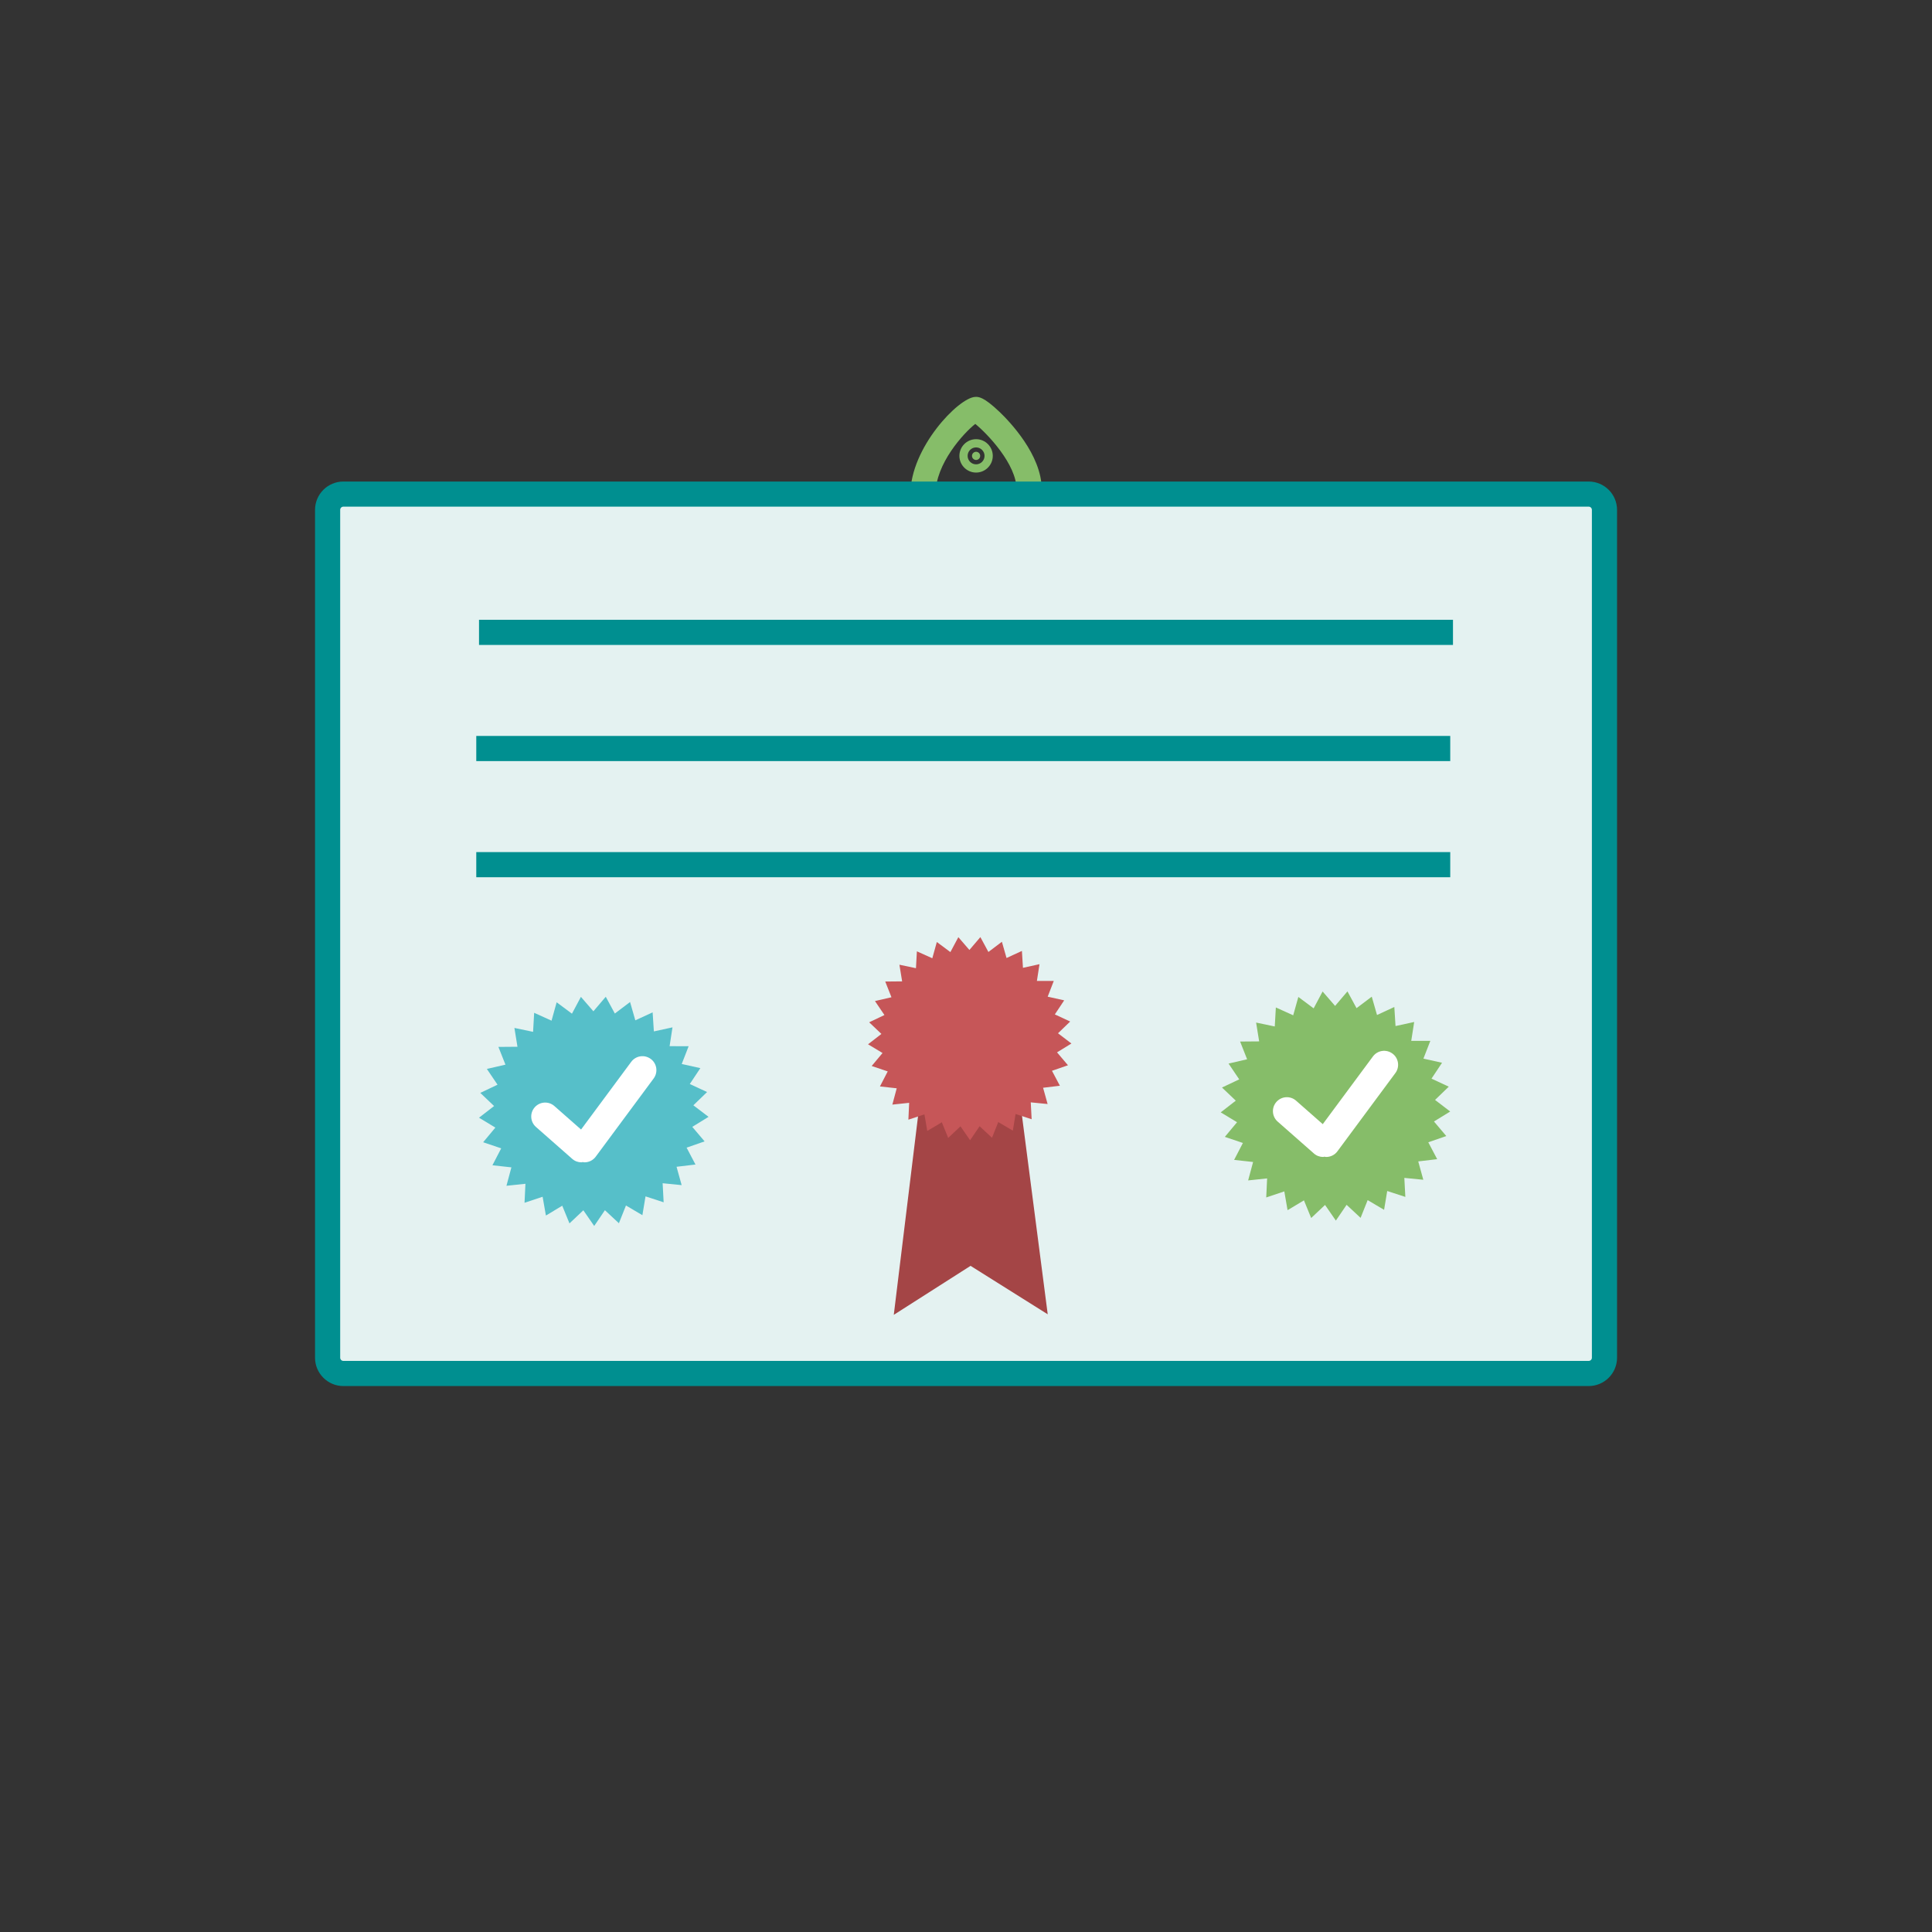
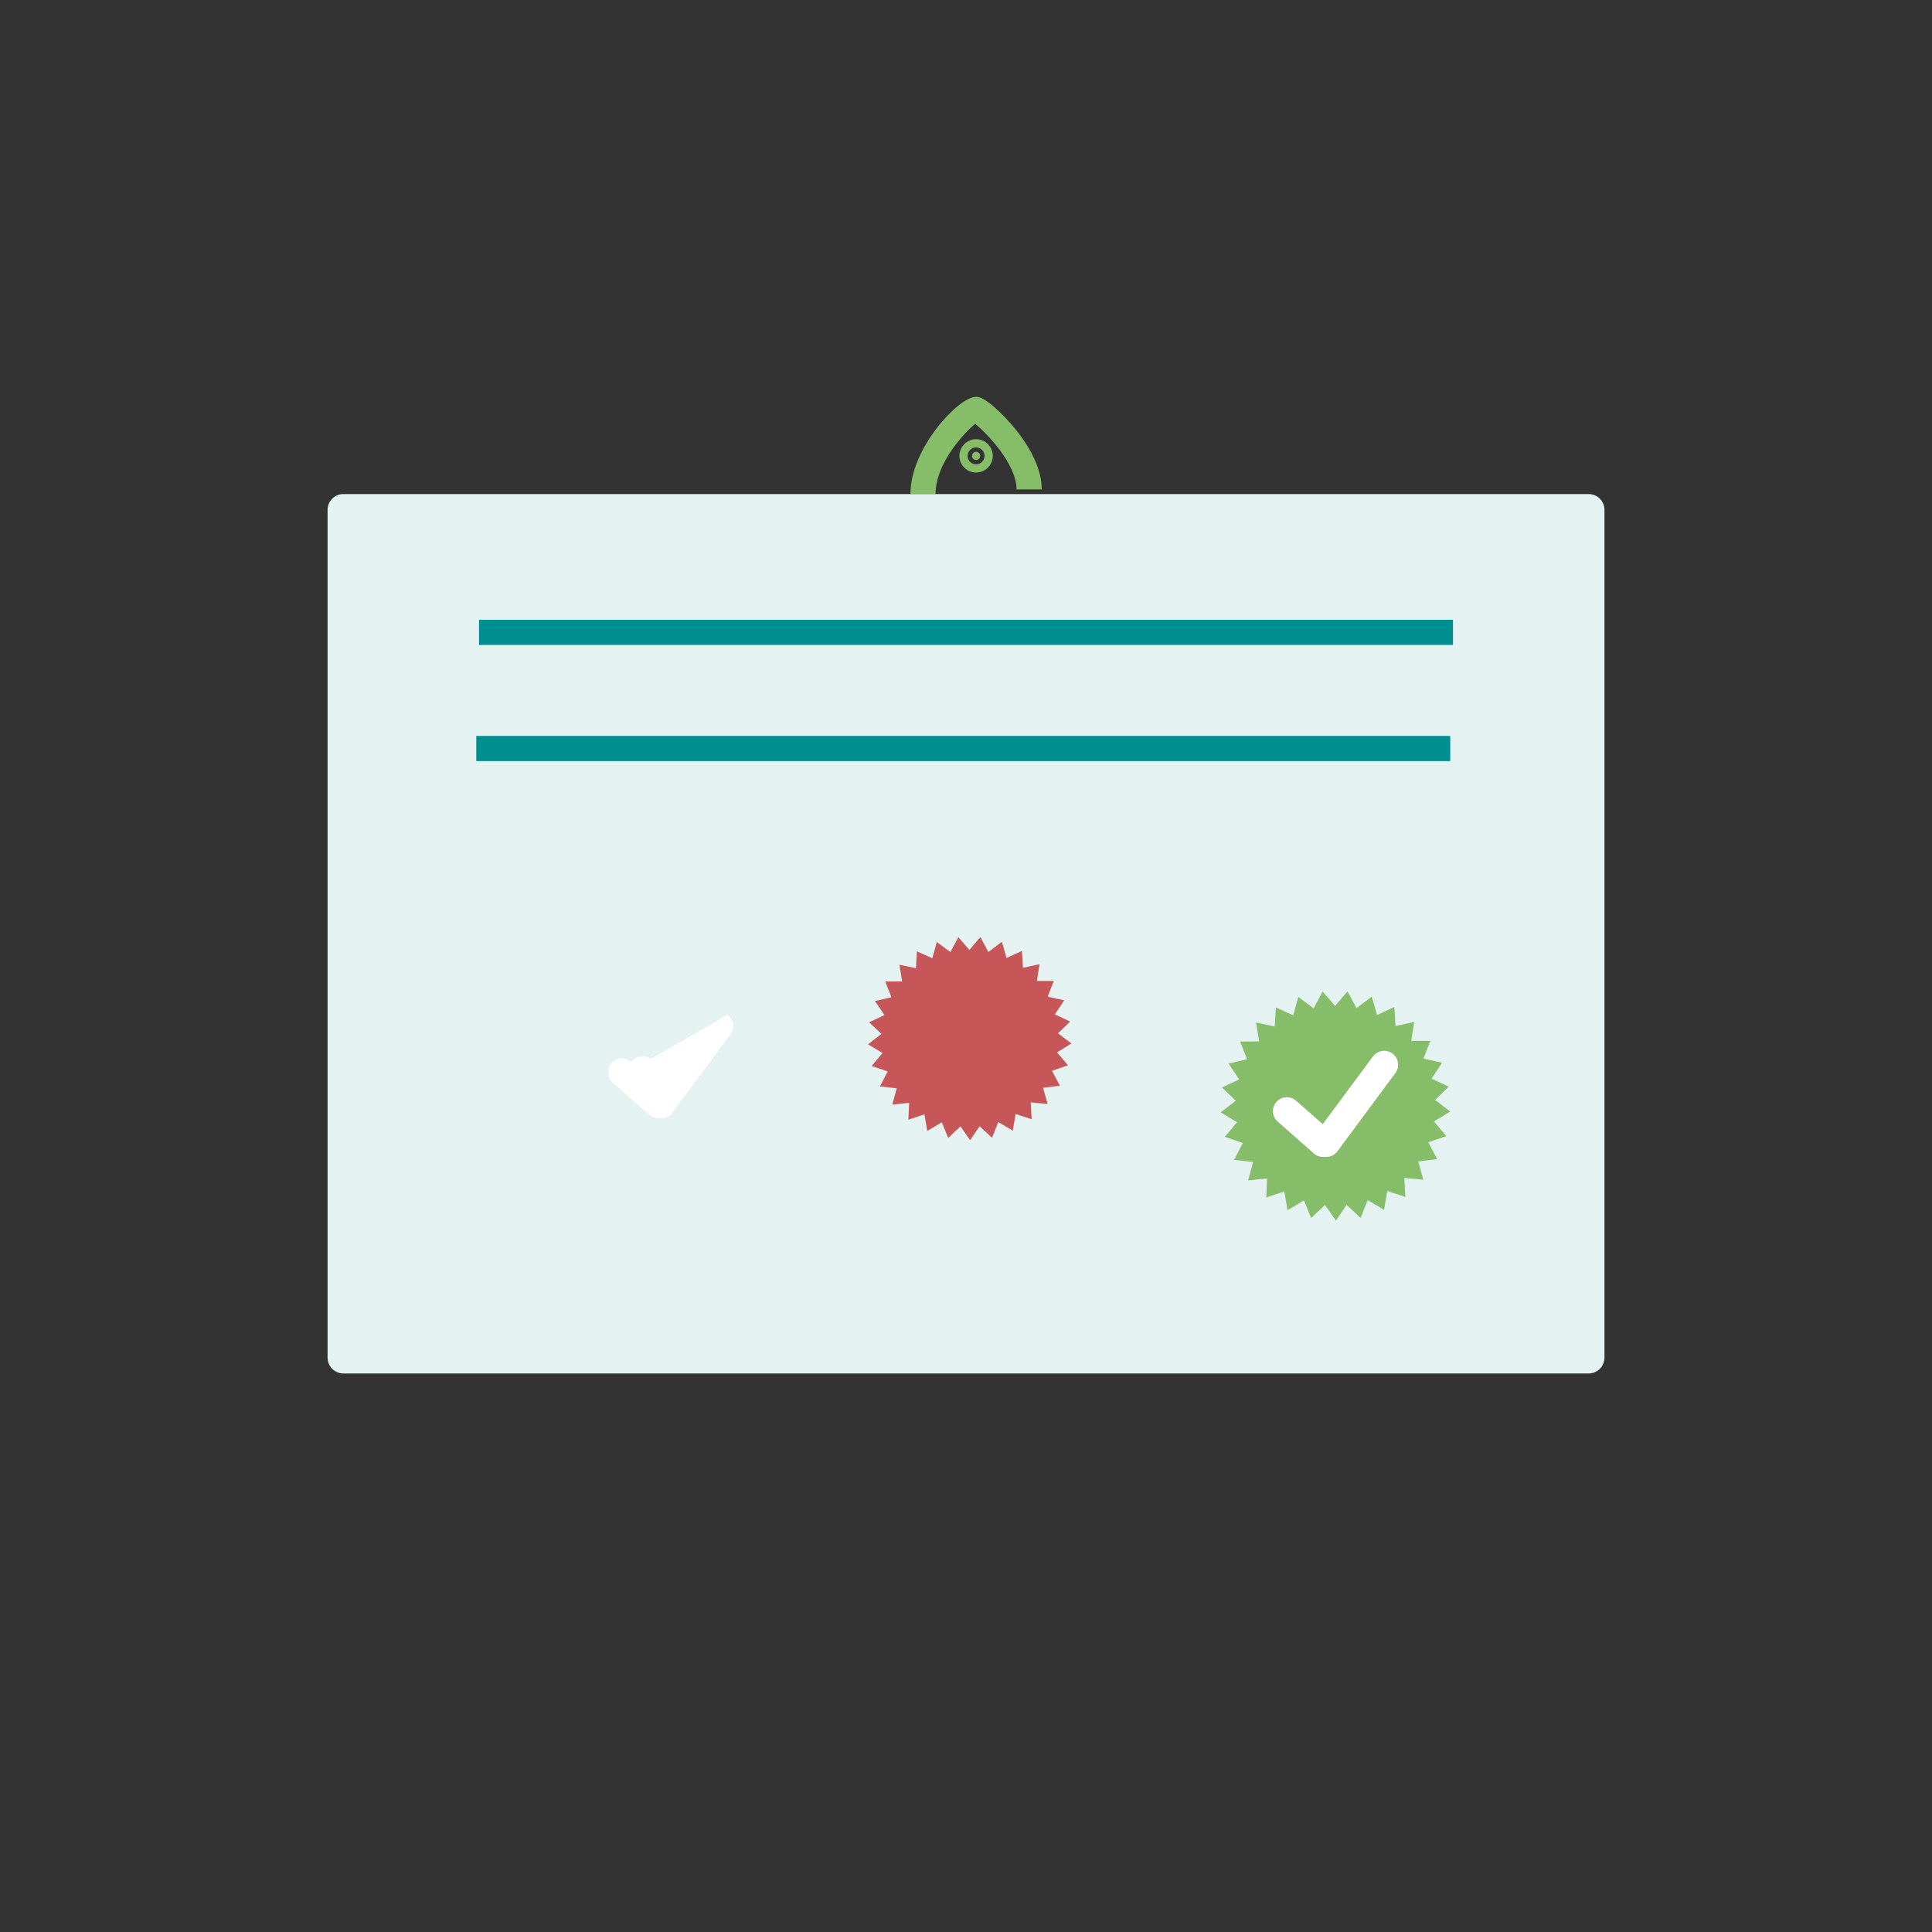
<svg xmlns="http://www.w3.org/2000/svg" id="Ebene_1" data-name="Ebene 1" viewBox="0 0 500 500">
  <rect x="0" y="0" width="500" height="500" fill="#333333" stroke="none" />
  <defs>
    <style>
      .cls-1 {
        fill: #86bd69;
      }

      .cls-1, .cls-2, .cls-3, .cls-4, .cls-5, .cls-6, .cls-7 {
        stroke-width: 0px;
      }

      .cls-2 {
        fill: #a44546;
      }

      .cls-3 {
        fill: #56bfc9;
      }

      .cls-4 {
        fill: #c65658;
      }

      .cls-5 {
        fill: #fff;
      }

      .cls-6 {
        fill: #e4f2f1;
      }

      .cls-7 {
        fill: #008f90;
      }
    </style>
  </defs>
  <path class="cls-1" d="m251.39,108.99h0Zm-9.26,18.87h-6.51c0-11.98,12.44-24.94,16.75-25.14.84-.04,2.14-.1,6.3,3.87,2.57,2.45,10.93,11.13,10.93,20.08h-6.51c0-6.51-7.56-14.43-10.69-16.96-2.97,2.33-10.28,10.27-10.28,18.15h0Z" />
  <path class="cls-1" d="m253.67,117.98c0,.59-.48,1.06-1.06,1.06s-1.06-.48-1.06-1.06.48-1.06,1.06-1.06,1.06.48,1.06,1.06h0Z" />
  <path class="cls-1" d="m252.61,115.79c-1.21,0-2.19.98-2.19,2.19s.99,2.19,2.19,2.19,2.19-.98,2.19-2.19-.99-2.19-2.19-2.19h0Zm0,6.51c-2.38,0-4.32-1.94-4.32-4.32s1.94-4.32,4.32-4.32,4.32,1.94,4.32,4.32-1.94,4.32-4.32,4.32h0Z" />
  <path class="cls-6" d="m411.14,355.45H88.86c-2.25,0-4.08-1.83-4.08-4.08v-219.43c0-2.25,1.83-4.08,4.08-4.08h322.29c2.25,0,4.08,1.83,4.08,4.08v219.43c0,2.25-1.83,4.08-4.08,4.08h0Z" />
-   <path class="cls-7" d="m88.86,131.12c-.45,0-.82.37-.82.83v219.43c0,.45.37.82.82.82h322.29c.46,0,.83-.37.83-.82v-219.43c0-.45-.37-.83-.83-.83H88.86Zm322.29,227.59H88.86c-4.04,0-7.33-3.29-7.33-7.33v-219.43c0-4.04,3.29-7.33,7.33-7.33h322.29c4.05,0,7.34,3.29,7.34,7.33v219.43c0,4.04-3.29,7.33-7.34,7.33h0Z" />
-   <polygon class="cls-2" points="251.29 271.77 250.65 271.77 239.67 271.82 231.31 340.28 251.18 327.6 271.15 340.14 262.28 271.73 251.29 271.77 251.29 271.77" />
  <polygon class="cls-4" points="250.88 245.85 253.72 242.52 255.8 246.37 259.29 243.73 260.49 247.93 264.47 246.1 264.74 250.47 269.02 249.53 268.35 253.86 272.72 253.86 271.14 257.94 275.41 258.89 272.99 262.53 276.96 264.37 273.81 267.41 277.28 270.06 273.56 272.35 276.39 275.69 272.25 277.12 274.3 280.99 269.95 281.51 271.12 285.72 266.76 285.29 266.99 289.66 262.83 288.3 262.12 292.61 258.35 290.39 256.73 294.45 253.52 291.47 251.06 295.09 248.57 291.49 245.39 294.49 243.74 290.44 239.98 292.69 239.24 288.39 235.09 289.77 235.29 285.41 230.94 285.87 232.07 281.65 227.73 281.17 229.74 277.28 225.59 275.88 228.4 272.52 224.65 270.26 228.11 267.58 224.94 264.57 228.89 262.69 226.44 259.07 230.71 258.09 229.1 254.02 233.47 253.98 232.77 249.67 237.05 250.57 237.29 246.2 241.28 248 242.45 243.79 245.96 246.4 248.02 242.54 250.88 245.85 250.88 245.85" />
-   <polygon class="cls-3" points="153.57 261.72 156.77 257.96 159.12 262.3 163.06 259.32 164.42 264.06 168.9 262 169.22 266.93 174.04 265.88 173.29 270.75 178.22 270.76 176.43 275.36 181.25 276.43 178.52 280.54 182.99 282.62 179.44 286.05 183.37 289.04 179.16 291.63 182.35 295.39 177.69 297.01 179.99 301.38 175.09 301.96 176.41 306.71 171.49 306.22 171.75 311.15 167.06 309.62 166.25 314.49 162 311.98 160.17 316.57 156.55 313.2 153.78 317.28 150.97 313.22 147.38 316.61 145.51 312.04 141.28 314.58 140.43 309.72 135.75 311.28 135.98 306.36 131.07 306.88 132.35 302.11 127.44 301.57 129.71 297.19 125.04 295.61 128.2 291.82 123.97 289.26 127.87 286.24 124.3 282.84 128.76 280.72 126 276.64 130.81 275.53 128.99 270.94 133.92 270.9 133.13 266.03 137.96 267.04 138.24 262.11 142.74 264.15 144.06 259.39 148.02 262.34 150.34 257.99 153.57 261.72 153.57 261.72" />
-   <path class="cls-5" d="m168.41,274.05c-1.61-1.19-3.86-.85-5.05.75l-12.98,17.52-6.91-6.08c-1.49-1.31-3.77-1.17-5.09.33-1.31,1.49-1.17,3.77.33,5.09l9.38,8.25c.68.6,1.53.9,2.38.9.12,0,.22-.06.34-.07.15.02.3.07.46.07,1.1,0,2.19-.5,2.9-1.46l15-20.25c1.18-1.6.85-3.86-.75-5.05h0Z" />
+   <path class="cls-5" d="m168.41,274.05c-1.61-1.19-3.86-.85-5.05.75c-1.49-1.31-3.77-1.17-5.09.33-1.31,1.49-1.17,3.77.33,5.09l9.38,8.25c.68.6,1.53.9,2.38.9.12,0,.22-.06.34-.07.15.02.3.07.46.07,1.1,0,2.19-.5,2.9-1.46l15-20.25c1.18-1.6.85-3.86-.75-5.05h0Z" />
  <polygon class="cls-1" points="345.52 260.33 348.72 256.57 351.07 260.91 355.01 257.94 356.37 262.68 360.85 260.61 361.16 265.54 365.99 264.49 365.23 269.37 370.17 269.37 368.38 273.97 373.2 275.04 370.47 279.15 374.94 281.23 371.39 284.66 375.31 287.66 371.11 290.24 374.3 294.01 369.64 295.62 371.94 299.99 367.04 300.57 368.35 305.32 363.44 304.84 363.7 309.76 359.01 308.23 358.2 313.1 353.95 310.59 352.12 315.18 348.5 311.81 345.72 315.89 342.92 311.84 339.33 315.22 337.46 310.65 333.22 313.19 332.38 308.33 327.7 309.9 327.93 304.97 323.02 305.49 324.3 300.72 319.39 300.18 321.66 295.8 316.99 294.22 320.15 290.43 315.92 287.88 319.82 284.85 316.25 281.45 320.71 279.34 317.95 275.25 322.75 274.14 320.94 269.55 325.87 269.51 325.08 264.64 329.91 265.65 330.19 260.73 334.68 262.76 336.01 258.01 339.97 260.96 342.29 256.6 345.52 260.33 345.52 260.33" />
  <path class="cls-5" d="m360.36,272.66c-1.61-1.19-3.86-.85-5.05.75l-12.98,17.52-6.91-6.08c-1.49-1.31-3.77-1.17-5.09.33-1.31,1.49-1.17,3.77.33,5.09l9.38,8.25c.68.6,1.53.9,2.38.9.12,0,.22-.06.34-.07.15.02.3.07.46.07,1.1,0,2.2-.5,2.9-1.46l15-20.25c1.19-1.6.85-3.86-.75-5.05h0Z" />
  <polygon class="cls-7" points="376.03 166.91 123.97 166.91 123.97 160.4 376.03 160.4 376.03 166.91 376.03 166.91" />
  <polygon class="cls-7" points="375.32 196.97 123.26 196.97 123.26 190.46 375.32 190.46 375.32 196.97 375.32 196.97" />
-   <polygon class="cls-7" points="375.32 227.03 123.26 227.03 123.26 220.52 375.32 220.52 375.32 227.03 375.32 227.03" />
</svg>